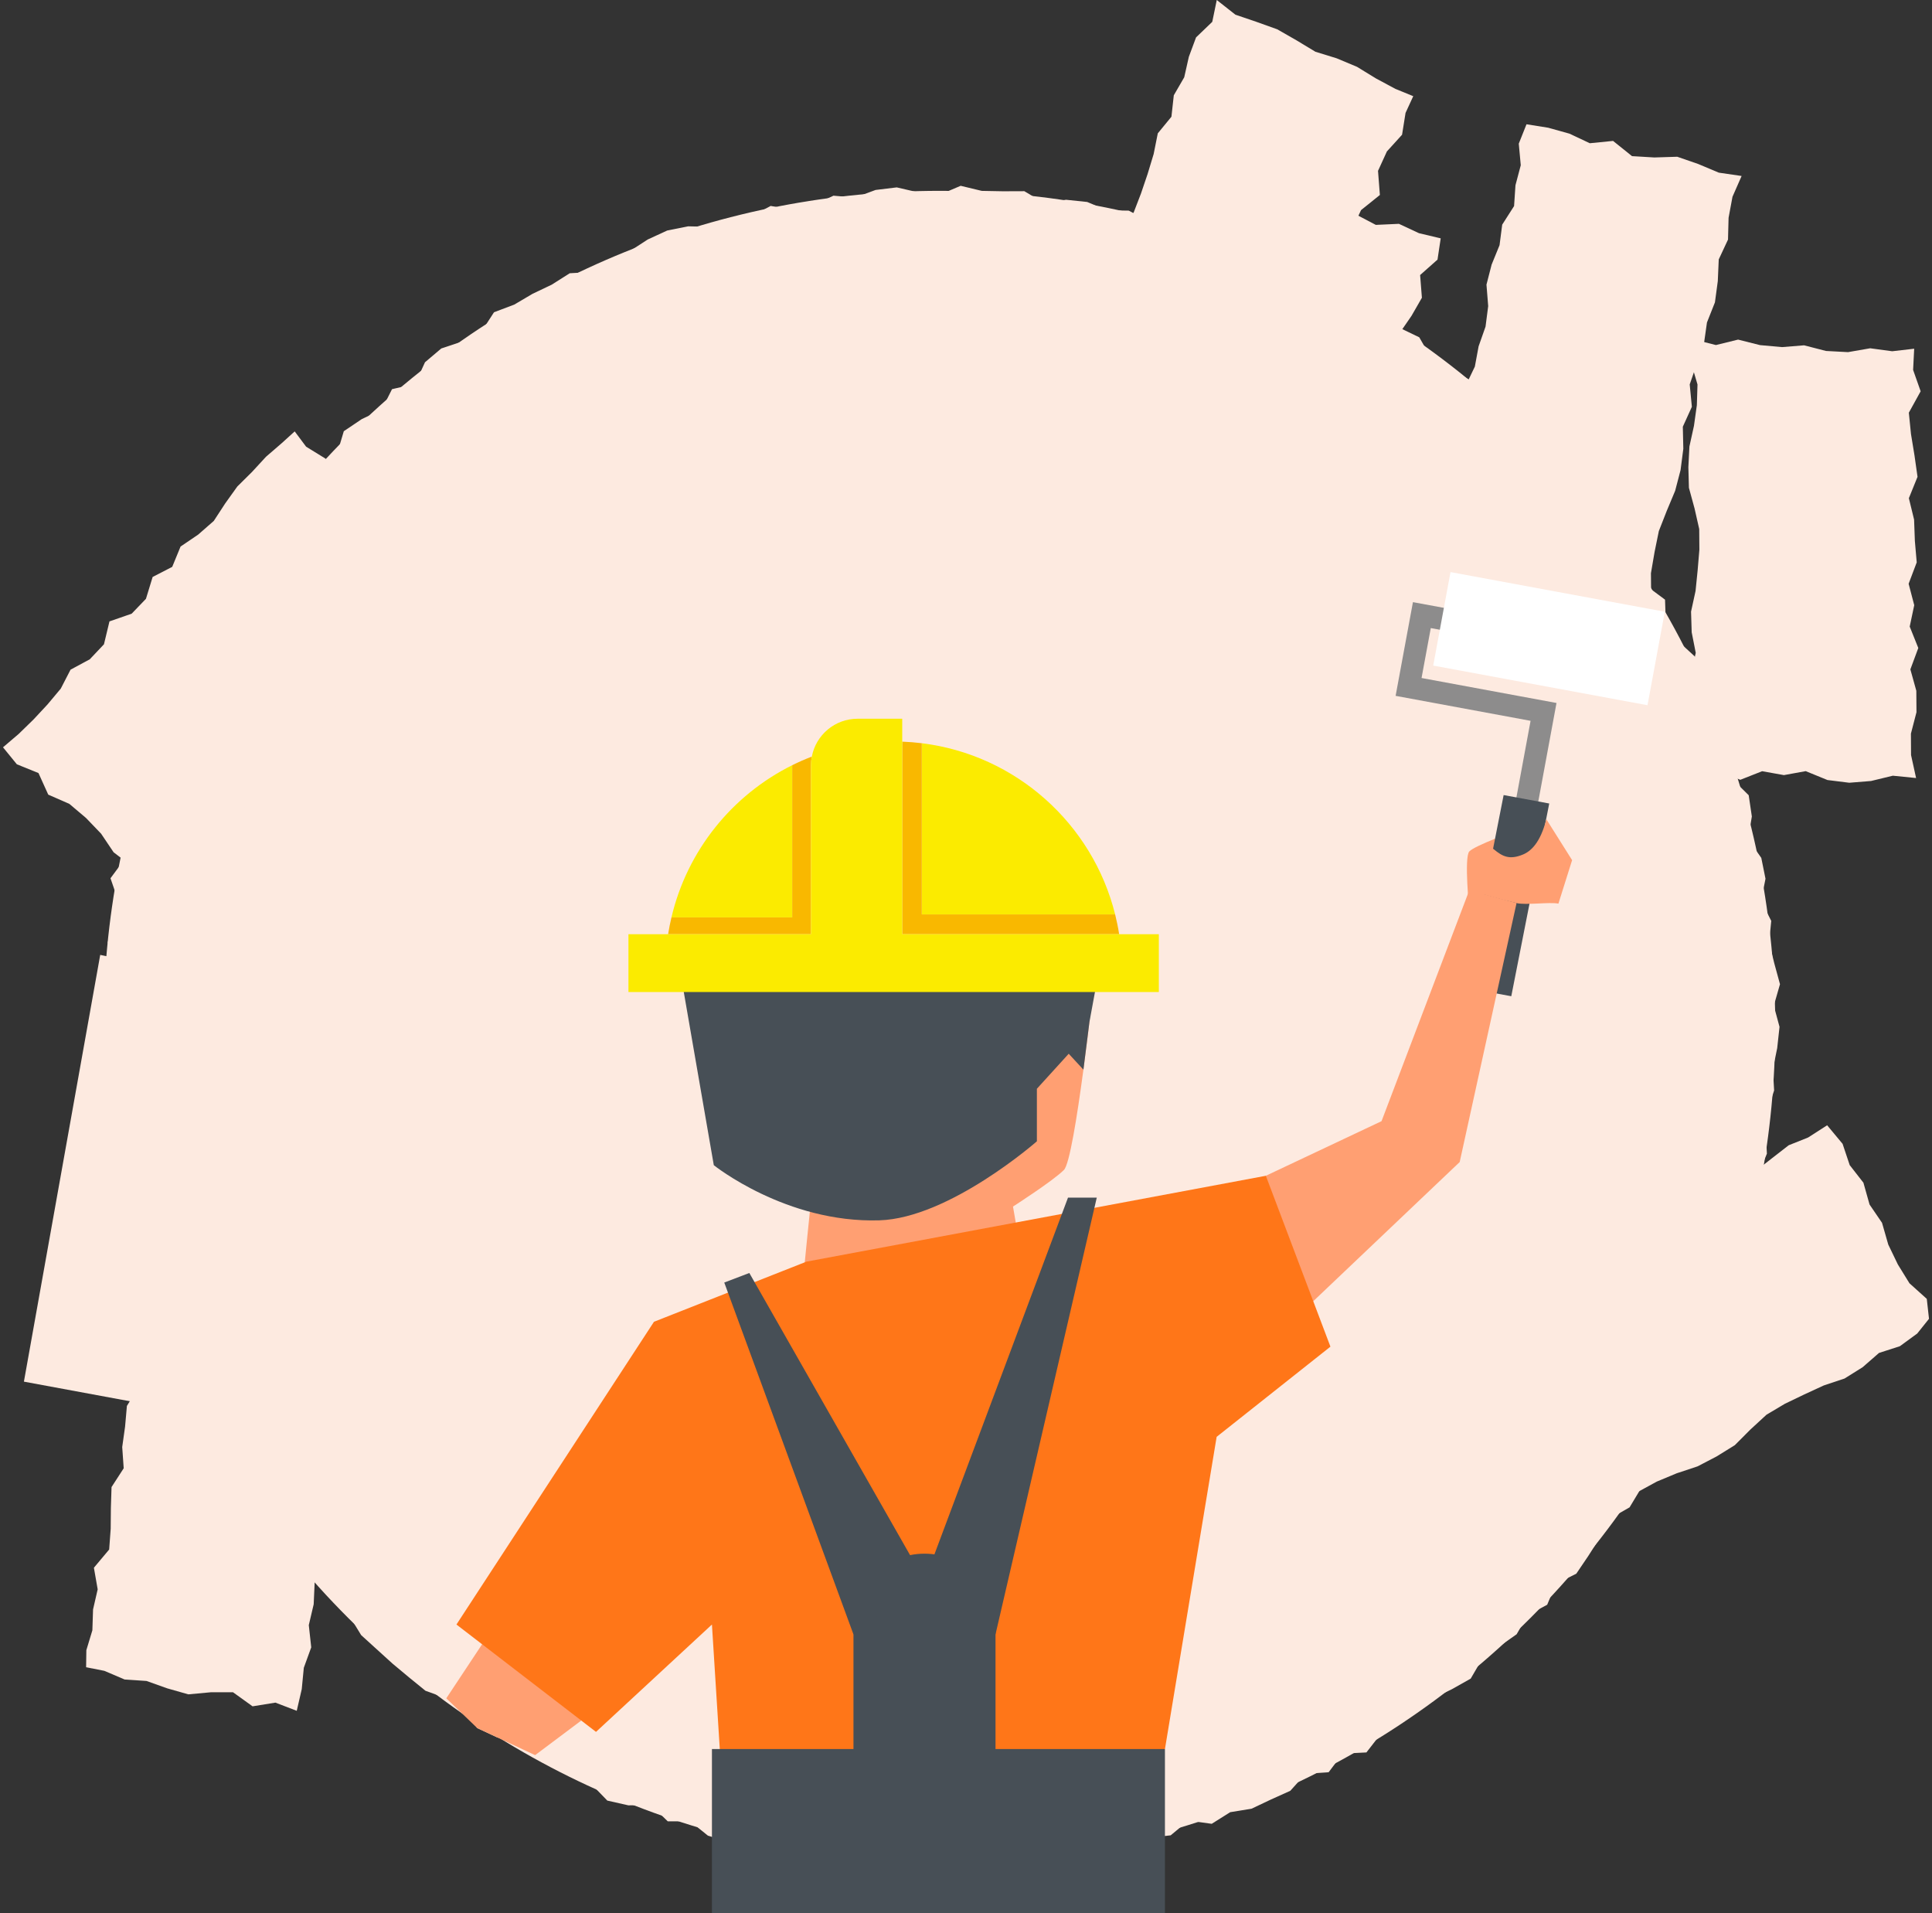
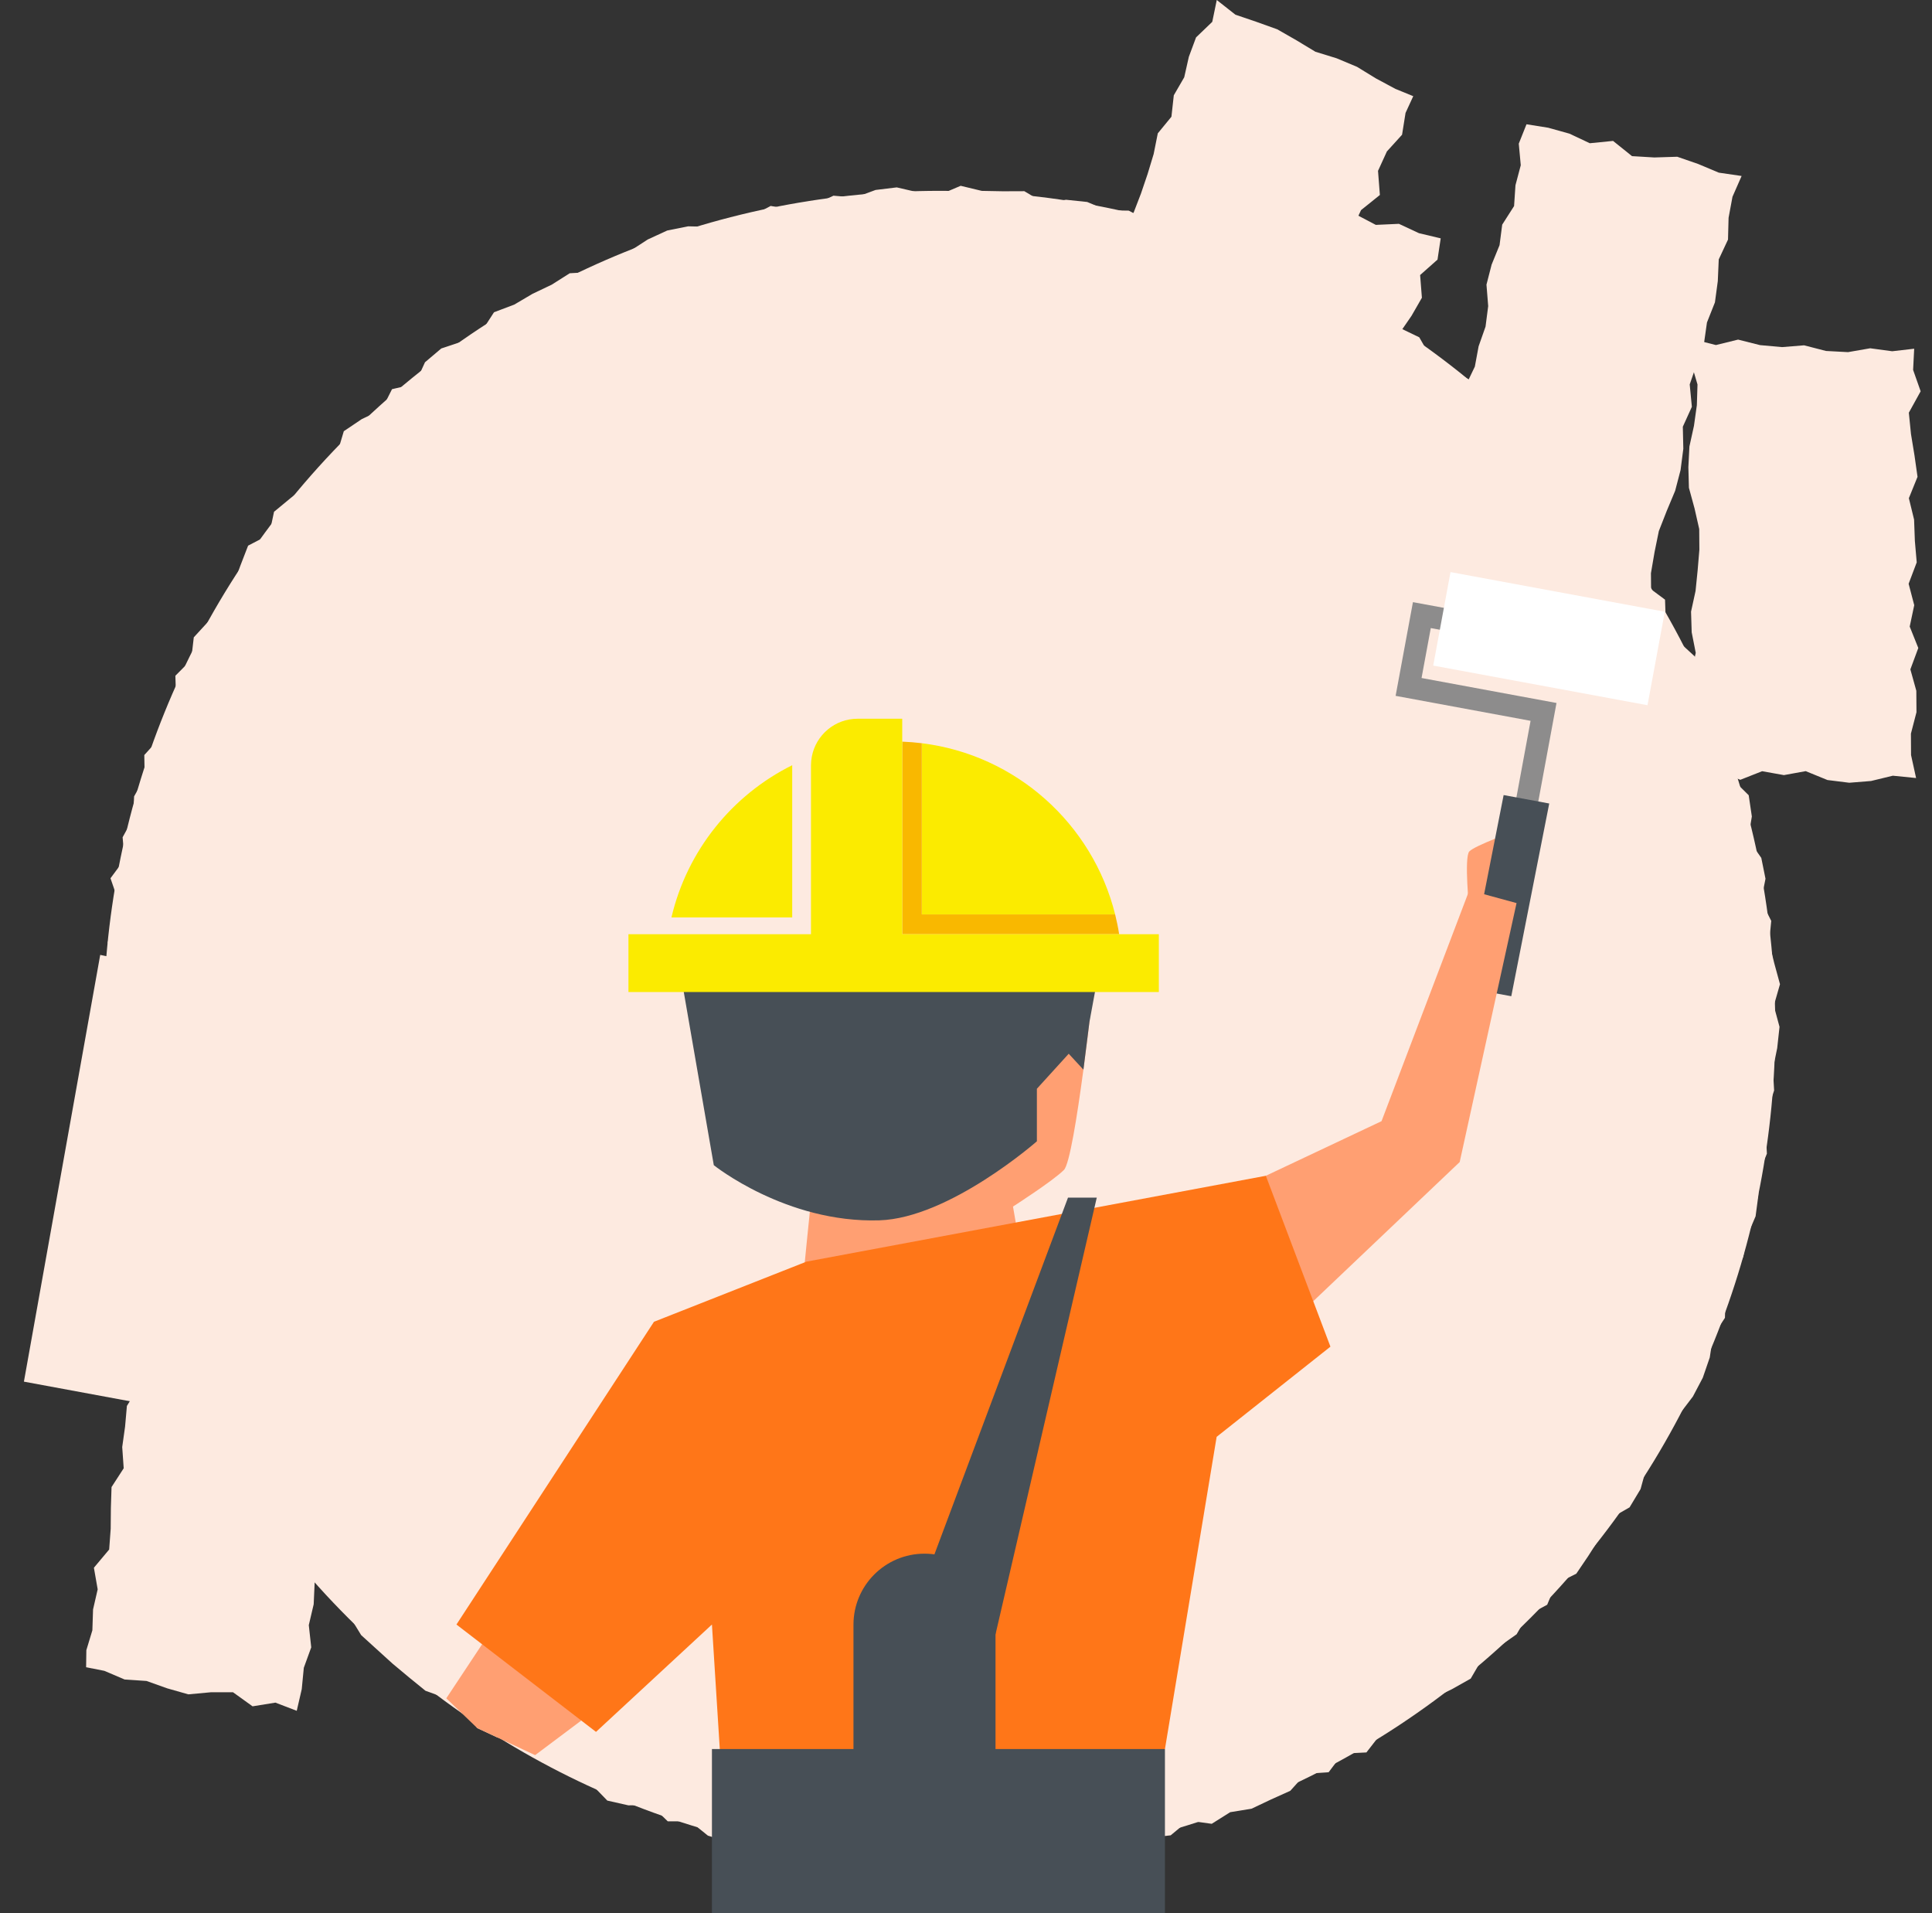
<svg xmlns="http://www.w3.org/2000/svg" width="610" height="604" viewBox="0 0 610 604" fill="none">
  <rect x="0" y="0" width="610" height="604" fill="#333333" stroke="none" />
  <path d="M561.858 324.158L561.126 330.862L559.77 337.506L560.152 344.23L558.049 350.749L557.513 357.392L557.874 364.187L555.288 370.528L555.184 377.303L554.3 383.962L551.637 390.198L550.371 396.776L547.643 402.928L544.815 409.007L544.624 416.021L540.874 421.739L539.829 428.542L537.636 434.914L534.506 440.862L530.373 446.276L526.257 451.632L523.032 457.455L519.838 463.309L517.987 470.071L514.518 475.841L508.134 479.496L505.077 485.539L501.464 491.212L497.685 496.794L491.236 500.016L488.502 506.587L482.332 509.905L478.855 515.905L473.331 519.791L467.936 523.762L464.352 529.909L458.428 533.244L452.312 536.232L446.654 539.771L441.427 543.934L435.825 547.552L431.424 553.214L423.927 553.589L419.5 559.461L412.239 559.934L407.396 565.321L401.265 568.084L395.177 570.968L388.41 572.08L382.585 575.743L375.213 574.739L369.623 579.382L362.867 580.114L355.911 579.761L349.375 580.968L343.062 583.402L336.681 585.823L329.957 586.109L323.23 586.062L316.494 585.446L309.92 586.93L303.277 588.05L296.585 587.545L289.936 586.429L283.298 586.061L276.578 586.818L269.695 588.561L263.127 586.827L256.364 586.668L249.999 584.034L243.7 581.446L236.578 582.711L229.953 581.468L223.515 579.484L217.888 574.939L210.841 574.968L205.576 569.85L198.402 569.914L191.75 568.414L186.724 563.227L181.006 559.752L174.786 557.298L168.96 554.066L163.305 550.543L156.804 548.386L150.675 545.519L146.83 539.291L140.912 536.128L134.333 533.741L129.123 529.503L123.969 525.202L118.998 520.693L114.031 516.177L110.431 510.284L105.888 505.4L102.048 499.887L95.685 496.596L93.522 489.705L88.361 485.307L83.205 480.819L79.585 475.169L75.264 469.998L70.853 464.837L68.513 458.394L66.893 451.626L61.947 446.705L59.848 440.266L55.593 434.873L55.044 427.798L52.608 421.601L48.056 416.192L47.658 409.237L44.636 403.203L41.215 397.226L39.873 390.624L40.22 383.651L37.759 377.351L34.891 371.062L34.539 364.305L33.212 357.705L35.396 350.726L34.743 344.105L31.844 337.589L34.437 330.805L30.756 324.158L32.291 317.46L31.283 310.703L35.334 304.26L34.028 297.456L36.034 290.971L37.362 284.442L34.884 277.253L39.304 271.283L38.714 264.317L42.04 258.249L42.34 251.408L45.684 245.436L45.559 238.354L50.422 232.988L52.848 226.797L55.607 220.747L55.369 213.326L60.366 208.29L61.184 201.195L65.865 196.101L69.829 190.677L73.528 185.129L75.848 178.683L78.335 172.252L84.988 168.783L86.523 161.559L91.813 157.19L97.137 152.94L101.018 147.47L106.391 143.367L108.552 136.124L114.219 132.308L120.535 129.293L123.775 122.856L131.066 121.161L134.188 114.356L139.329 110.004L145.991 107.788L151.984 104.745L155.977 98.573L162.369 96.156L168.144 92.752L174.2 89.866L179.89 86.261L187.083 85.838L192.639 81.938L198.782 79.322L204.524 75.597L210.655 72.775L217.289 71.447L224.308 71.597L230.817 70.193L237.196 68.286L243.318 65.011L250.342 66.22L256.832 64.738L263.159 61.775L269.952 62.366L276.458 59.968L283.139 59.156L289.906 60.723L296.585 61.522L303.314 58.654L309.972 60.257L316.676 60.381L323.416 60.356L329.714 64.107L336.592 63.061L343.265 63.761L349.568 66.397L356.388 66.493L362.469 69.747L369.625 68.939L375.261 73.443L382.017 74.261L388.587 75.786L394.58 78.87L401.418 79.906L407.487 82.829L412.707 87.459L418.521 90.754L424.454 93.815L429.896 97.724L437.044 98.845L442.006 103.538L448.113 106.482L451.767 112.854L457.446 116.368L463.4 119.604L469.661 122.577L474.549 127.208L477.651 133.706L482.786 137.986L489.357 140.942L493.411 146.361L495.904 153.075L500.916 157.577L506.007 162.079L508.554 168.534L514.308 172.642L518.588 177.867L519.901 184.988L525.709 189.301L525.959 196.867L529.805 202.352L535.063 207.193L536.05 214.145L539.501 219.927L541.871 226.19L542.772 232.99L545.646 239.033L546.708 245.685L552.125 251.042L553.118 257.737L551.948 264.895L556.102 270.824L557.429 277.404L556.045 284.404L559.243 290.701L558.584 297.508L560.197 304.078L562.006 310.694L560.051 317.478L561.858 324.158Z" fill="#FDEAE0" />
  <path d="M483.207 510.771C586.278 407.707 586.278 240.608 483.207 137.545C380.135 34.481 213.024 34.481 109.952 137.545C6.881 240.608 6.881 407.707 109.952 510.771C213.024 613.834 380.135 613.834 483.207 510.771Z" fill="#FDEAE0" />
  <path d="M463.915 287.515C463.915 287.515 462.221 270.603 463.915 268.779C465.61 266.956 478.234 262.381 478.234 262.381L478.827 271.888L463.915 287.515Z" fill="#FF9F72" />
  <path d="M484.415 259.922L477.504 258.644L483.256 227.551L440.644 219.668L446.115 190.086L468.862 194.293L467.583 201.204L451.748 198.274L448.832 214.036L491.444 221.918L484.415 259.922Z" fill="#8D8C8C" />
  <path d="M477.165 314.492L462.769 311.829L474.751 250.988L489.147 253.651L477.165 314.492Z" fill="#474F56" />
  <path d="M525.636 193.115L457.976 180.599L452.517 210.109L520.177 222.624L525.636 193.115Z" fill="white" />
  <path d="M252.969 410.546C252.969 409.039 256.326 376.315 256.326 376.315L345.467 309.535C345.467 309.535 339.436 365.812 335.92 369.33C332.402 372.847 319.838 380.887 319.838 380.887L322.351 395.458L252.969 410.546Z" fill="#FF9F72" />
  <path d="M183.526 543.146L168.96 554.066L150.675 545.519L140.912 536.128L160.385 506.734L183.526 543.146Z" fill="#FF9F72" />
  <path d="M399.671 371.171L436.199 353.935L463.914 281.02L478.827 285.088L460.876 366.837L407.806 417.262L393.57 380.66L399.671 371.171Z" fill="#FF9F72" />
  <path d="M144.116 512.834L206.48 417.262L254.609 398.283L399.672 371.171L420.063 425.117L384.137 453.587L367.812 552.146L229.528 588.071L224.783 512.834L188.178 546.725L144.116 512.834Z" fill="#FF7618" />
  <path d="M342.074 337.674L337.43 332.649L327.38 343.705V360.287C327.38 360.287 299.756 384.555 277.631 385.237C248.172 386.146 225.37 367.824 225.37 367.824L214.674 306.129C214.674 306.129 239.307 301.528 258.905 304.04C278.503 306.553 347.874 301.445 347.874 301.445L343.977 322.603L342.074 337.674Z" fill="#474F56" />
  <path d="M367.812 552.146L224.784 552.146V604H367.813L367.812 552.146Z" fill="#474F56" />
  <path d="M314.319 584.003H269.469V512.889C269.469 500.505 279.509 490.466 291.894 490.466C304.278 490.466 314.319 500.505 314.319 512.889V584.003Z" fill="#474F56" />
  <path d="M314.317 515.944L292.338 497.871L337.203 378.071H346.289L314.317 515.944Z" fill="#474F56" />
-   <path d="M269.465 515.944L291.89 498.91L236.591 401.858L228.674 404.874L269.465 515.944Z" fill="#474F56" />
-   <path d="M478.829 285.088C481.812 285.797 489.203 284.694 492.048 285.258L496.37 271.533L488.232 258.617C486.357 265.999 483.387 268.713 480.863 269.754C476.586 271.52 474.381 270.39 471.596 268.058C468.56 265.515 464.415 277.21 463.917 281.024C468.603 282.465 473.577 283.838 478.829 285.088Z" fill="#FF9F72" />
  <path d="M352.087 288.667C344.976 260.099 320.824 238.288 291.043 234.622V288.667H352.087Z" fill="#FBEB00" />
  <path d="M250.129 241.561C231.161 250.986 216.947 268.513 211.999 289.619H250.129V241.561Z" fill="#FBEB00" />
  <path d="M353.357 294.919C353.027 292.803 352.598 290.719 352.087 288.667H291.043V234.622C289.007 234.372 286.948 234.203 284.864 234.126V294.919H353.357Z" fill="#F9B800" />
-   <path d="M256.057 241.597C256.057 240.654 256.153 239.736 256.323 238.843C254.209 239.656 252.141 240.561 250.129 241.561V289.619H211.999C211.59 291.363 211.228 293.128 210.948 294.919H256.057V241.597Z" fill="#F9B800" />
  <path d="M353.357 294.919H284.864V234.126L284.864 226.892H270.764C263.585 226.892 257.614 232.038 256.323 238.843C256.153 239.736 256.057 240.654 256.057 241.597V294.919L198.421 294.919V313.16H365.886V294.919L353.357 294.919Z" fill="#FBEB00" />
  <path d="M454.88 172.074L455.279 166.767L457.84 160.652L456.545 153.717L460.509 147.906L462.151 141.604L460.043 134.502L462.758 128.418L462.763 121.766L465.663 115.722L466.851 109.316L469.035 103.116L469.873 96.634L469.33 89.854L470.957 83.534L473.459 77.4L474.298 70.92L478.048 65.05L478.486 58.477L480.159 52.164L479.531 45.35L481.97 39.23L488.824 40.323L495.53 42.193L501.956 45.216L509.303 44.484L515.283 49.289L522.347 49.709L529.57 49.482L536.18 51.77L542.691 54.505L549.888 55.554L547.006 62.114L545.773 68.757L545.593 75.631L542.668 81.891L542.37 88.732L541.466 95.448L538.946 101.804L537.994 108.511L535.721 114.924L533.501 121.356L534.181 128.416L531.326 134.708L531.483 141.663L530.613 148.391L528.906 154.929L526.254 161.268L523.756 167.642L522.404 174.267L521.259 180.949L521.327 188.774L513.635 187.824L507.572 183.363L500.595 183.065L493.723 182.283L486.863 181.486L480.722 177.37L473.473 178.306L467.199 174.783L460.006 175.117L454.88 172.074Z" fill="#FDEAE0" />
  <path d="M27.189 526.318L27.264 520.932L29.166 514.657L29.381 508.076L30.84 501.725L29.647 494.905L34.467 489.155L34.949 482.623L35.008 476.021L35.217 469.439L39.056 463.51L38.587 456.805L39.492 450.348L40.067 443.83L43.735 437.862L43.144 431.132L45.7 424.973L44.182 418.078L47.796 412.099L47.098 405.348L48.204 398.908L50.563 393.56L56.522 395.112L63.7 394.799L70.318 397.148L77.474 396.953L84.39 397.848L91.023 400.124L97.257 404.308L104.328 404.524L110.898 407.169L118.904 406.371L115.216 413.285L113.7 419.871L115.952 427.155L113.361 433.532L113.491 440.417L110.71 446.773L109.653 453.437L107.594 459.926L106.887 466.66L107.569 473.659L106.069 480.25L103.688 486.68L102.979 493.423L99.345 499.625L99.042 506.435L97.497 513.023L98.266 520.039L95.925 526.484L95.27 533.25L93.691 540.071L86.957 537.487L79.747 538.657L73.572 534.216L66.576 534.218L59.465 534.876L52.818 532.987L46.253 530.65L39.34 530.184L32.945 527.455L27.189 526.318Z" fill="#FDEAE0" />
  <path d="M7.551 436.16L31.644 301.444L99.769 315.808L75.214 448.674L7.551 436.16Z" fill="#FDEAE0" />
  <path d="M536.663 244.135L536.771 238.64L534.361 232.142L537.238 225.61L534.602 219.117L533.916 212.617L535.405 206.101L534.125 199.592L533.923 193.084L535.346 186.559L536.004 180.043L536.552 173.522L536.502 167.006L535.027 160.499L533.251 153.988L533.078 147.468L533.407 140.954L534.843 134.424L535.757 127.897L535.959 121.372L534.036 114.85L533.466 106.825L541.777 108.924L548.78 107.207L555.7 108.947L562.647 109.575L569.615 109.011L576.535 110.793L583.49 111.163L590.485 109.945L597.439 110.884L604.375 110.082L604.036 116.774L606.415 123.525L602.686 130.281L603.364 137.022L604.471 143.768L605.429 150.522L602.696 157.27L604.343 164.024L604.591 170.774L605.175 177.531L602.62 184.284L604.391 191.042L602.962 197.801L605.673 204.56L603.171 211.311L605.05 218.07L605.1 224.831L603.345 231.594L603.386 238.365L604.977 245.613L597.633 244.877L590.758 246.545L583.879 247.099L576.998 246.242L570.126 243.436L563.247 244.686L556.366 243.458L549.485 246.169L542.722 243.508L536.663 244.135Z" fill="#FDEAE0" />
-   <path d="M459.425 426.471L465.249 423.624L471.448 421.317L475.309 415.101L480.986 411.908L486.249 408.037L493.271 407.085L499.161 404.235L503.897 399.476L509.626 396.356L515.089 392.803L520.996 389.974L525.759 385.251L531.133 381.537L537.592 379.626L543.666 377.069L549.145 373.54L554.394 369.613L559.569 365.563L564.759 361.535L570.907 359.078L576.892 355.229L581.771 361.09L584.016 367.806L588.346 373.36L590.286 380.251L594.22 386.017L596.192 392.89L599.222 399.171L602.88 405.103L608.353 410.031L609.052 416.324L605.332 420.976L599.854 424.973L593.268 427.099L588.102 431.603L582.378 435.182L575.82 437.367L569.661 440.208L563.55 443.146L557.746 446.598L552.665 451.278L547.739 456.214L541.994 459.773L535.99 462.903L529.422 465.082L523.127 467.703L517.187 470.941L512.331 476.008L507.117 480.473L500.034 481.808L494.064 487.042L491.033 479.667L487.92 473.519L483.781 467.976L481.659 461.237L478.327 455.224L473.625 450.015L470.776 443.705L466.453 438.267L463.211 432.178L459.425 426.471Z" fill="#FDEAE0" />
-   <path d="M0.948 235.911L5.895 231.692L10.563 227.149L15.001 222.383L19.185 217.385L22.277 211.402L28.349 208.127L32.824 203.388L34.562 196.165L41.569 193.731L46.084 189.031L48.195 182.133L54.376 178.949L57.012 172.531L62.564 168.767L67.495 164.454L71.104 158.925L74.927 153.583L79.569 148.984L83.992 144.184L88.975 139.879L93.045 136.183L96.654 141.013L102.724 144.747L107.707 149.608L113.561 153.549L118.115 158.843L121.795 165.051L127.967 168.69L132.598 173.92L136.764 179.647L144.558 183.12L139.454 189.043L135.327 194.42L128.692 197.485L123.69 202.045L120.324 208.118L115.543 212.899L111.141 218.02L106.107 222.569L102.706 228.617L98.433 233.869L92.613 237.69L87.346 242.026L82.914 247.135L78.828 252.545L74.845 258.06L70.836 263.563L65.471 267.817L61.235 273.113L57.506 278.894L51.497 283.185L45.268 279.146L41.344 273.254L35.869 269.045L31.929 263.19L27.161 258.222L21.902 253.774L15.233 250.851L12.149 244.04L5.318 241.272L0.948 235.911Z" fill="#FDEAE0" />
  <path d="M329.634 126.545L333.166 120.338L335.341 114.184L336.636 107.65L342.321 103.006L342.053 95.813L345.565 90.238L349.593 84.877L349.273 77.657L351.909 71.698L357.9 67.182L360.245 61.095L362.345 54.906L364.247 48.63L365.556 42.096L369.862 36.848L370.609 30.08L373.902 24.398L375.361 17.929L377.636 11.807L382.754 6.893L384.177 0L390.064 4.639L396.689 6.893L403.27 9.252L409.333 12.72L415.319 16.336L422.034 18.407L428.46 21.098L434.435 24.761L440.591 28.063L446.213 30.361L443.78 35.643L442.68 42.531L437.891 47.804L435.089 53.938L435.674 61.552L429.729 66.329L426.872 72.445L427.002 79.87L422.08 85.09L421.555 92.232L417.419 97.797L414.039 103.693L412.305 110.311L410.31 116.816L407.306 122.872L404.57 129.054L401.148 134.938L397.539 140.74L394.325 146.729L393.284 153.315L387.333 150.55L380.533 148.943L374.48 145.611L368.933 141.124L361.961 139.916L355.87 136.677L350.048 132.815L342.404 133.125L336.211 130.22L329.634 126.545Z" fill="#FDEAE0" />
  <path d="M352.284 154.283L352.09 147.752L356.581 142.4L356.918 135.507L360.506 129.818L362.694 123.611L364.258 117.165L365.91 110.754L369.805 105.177L373.722 99.606L375.357 93.184L377.383 86.915L378.326 80.234L383.328 75.066L382.84 67.848L387.508 62.545L387.708 54.166L395.088 57.982L401.24 61.504L408.667 60.697L415.305 62.573L421.474 66.02L428.163 67.722L434.394 70.993L441.684 70.659L448.02 73.614L454.882 75.241L453.871 81.957L448.381 86.825L448.944 93.995L445.661 99.706L441.861 105.215L442.474 112.415L440.086 118.465L434.285 123.216L432.192 129.386L430.348 135.65L428.708 141.984L427.669 148.556L423.583 153.966L423.113 160.758L420.054 166.572L418.177 173.838L410.557 172.438L404.699 167.972L397.693 167.69L391.593 164.099L384.81 163.031L378.051 161.85L371.613 159.49L365.217 156.968L358.374 156.093L352.284 154.283Z" fill="#FDEAE0" />
</svg>